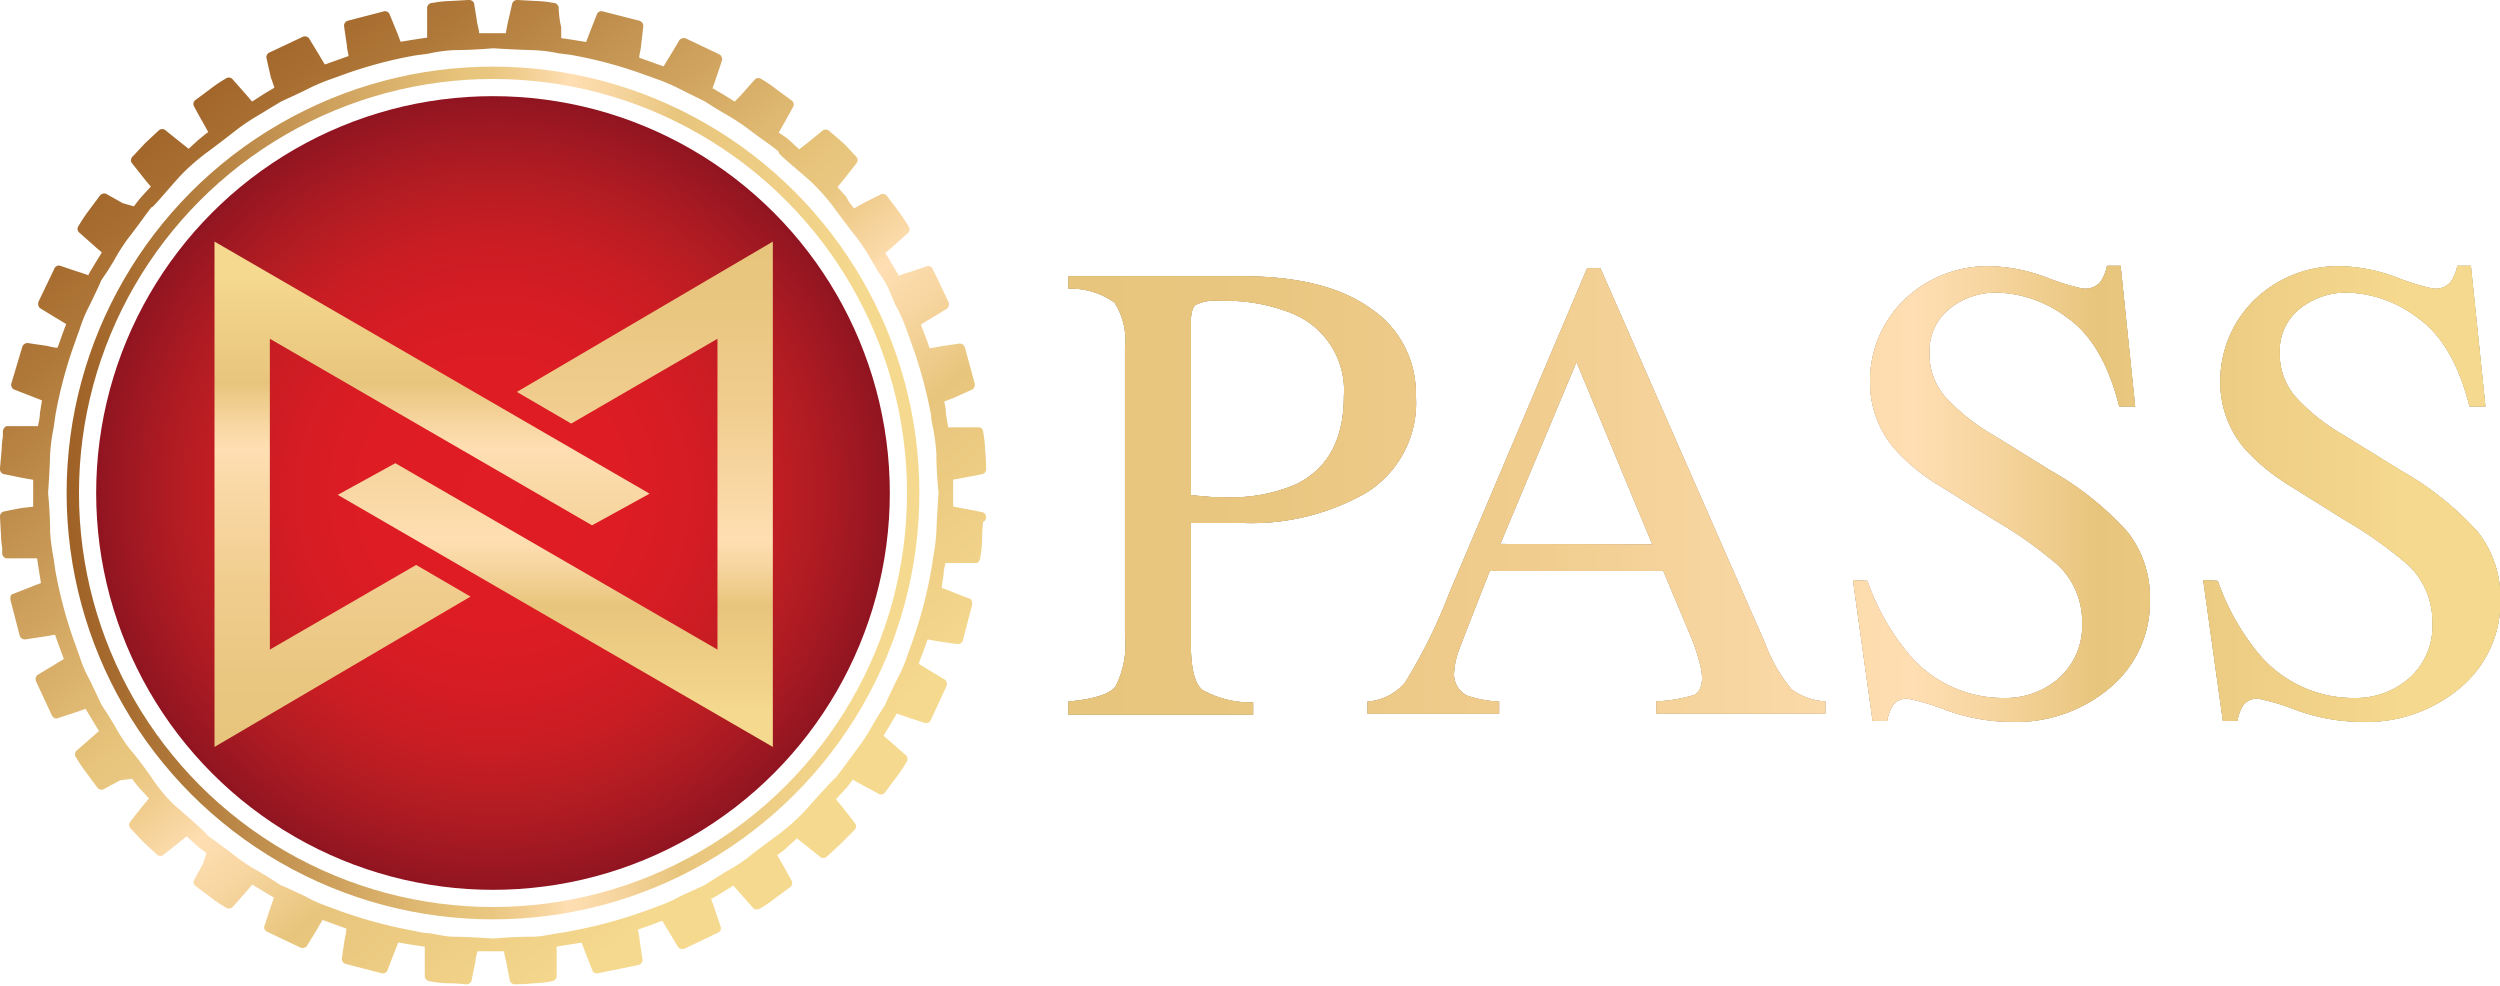
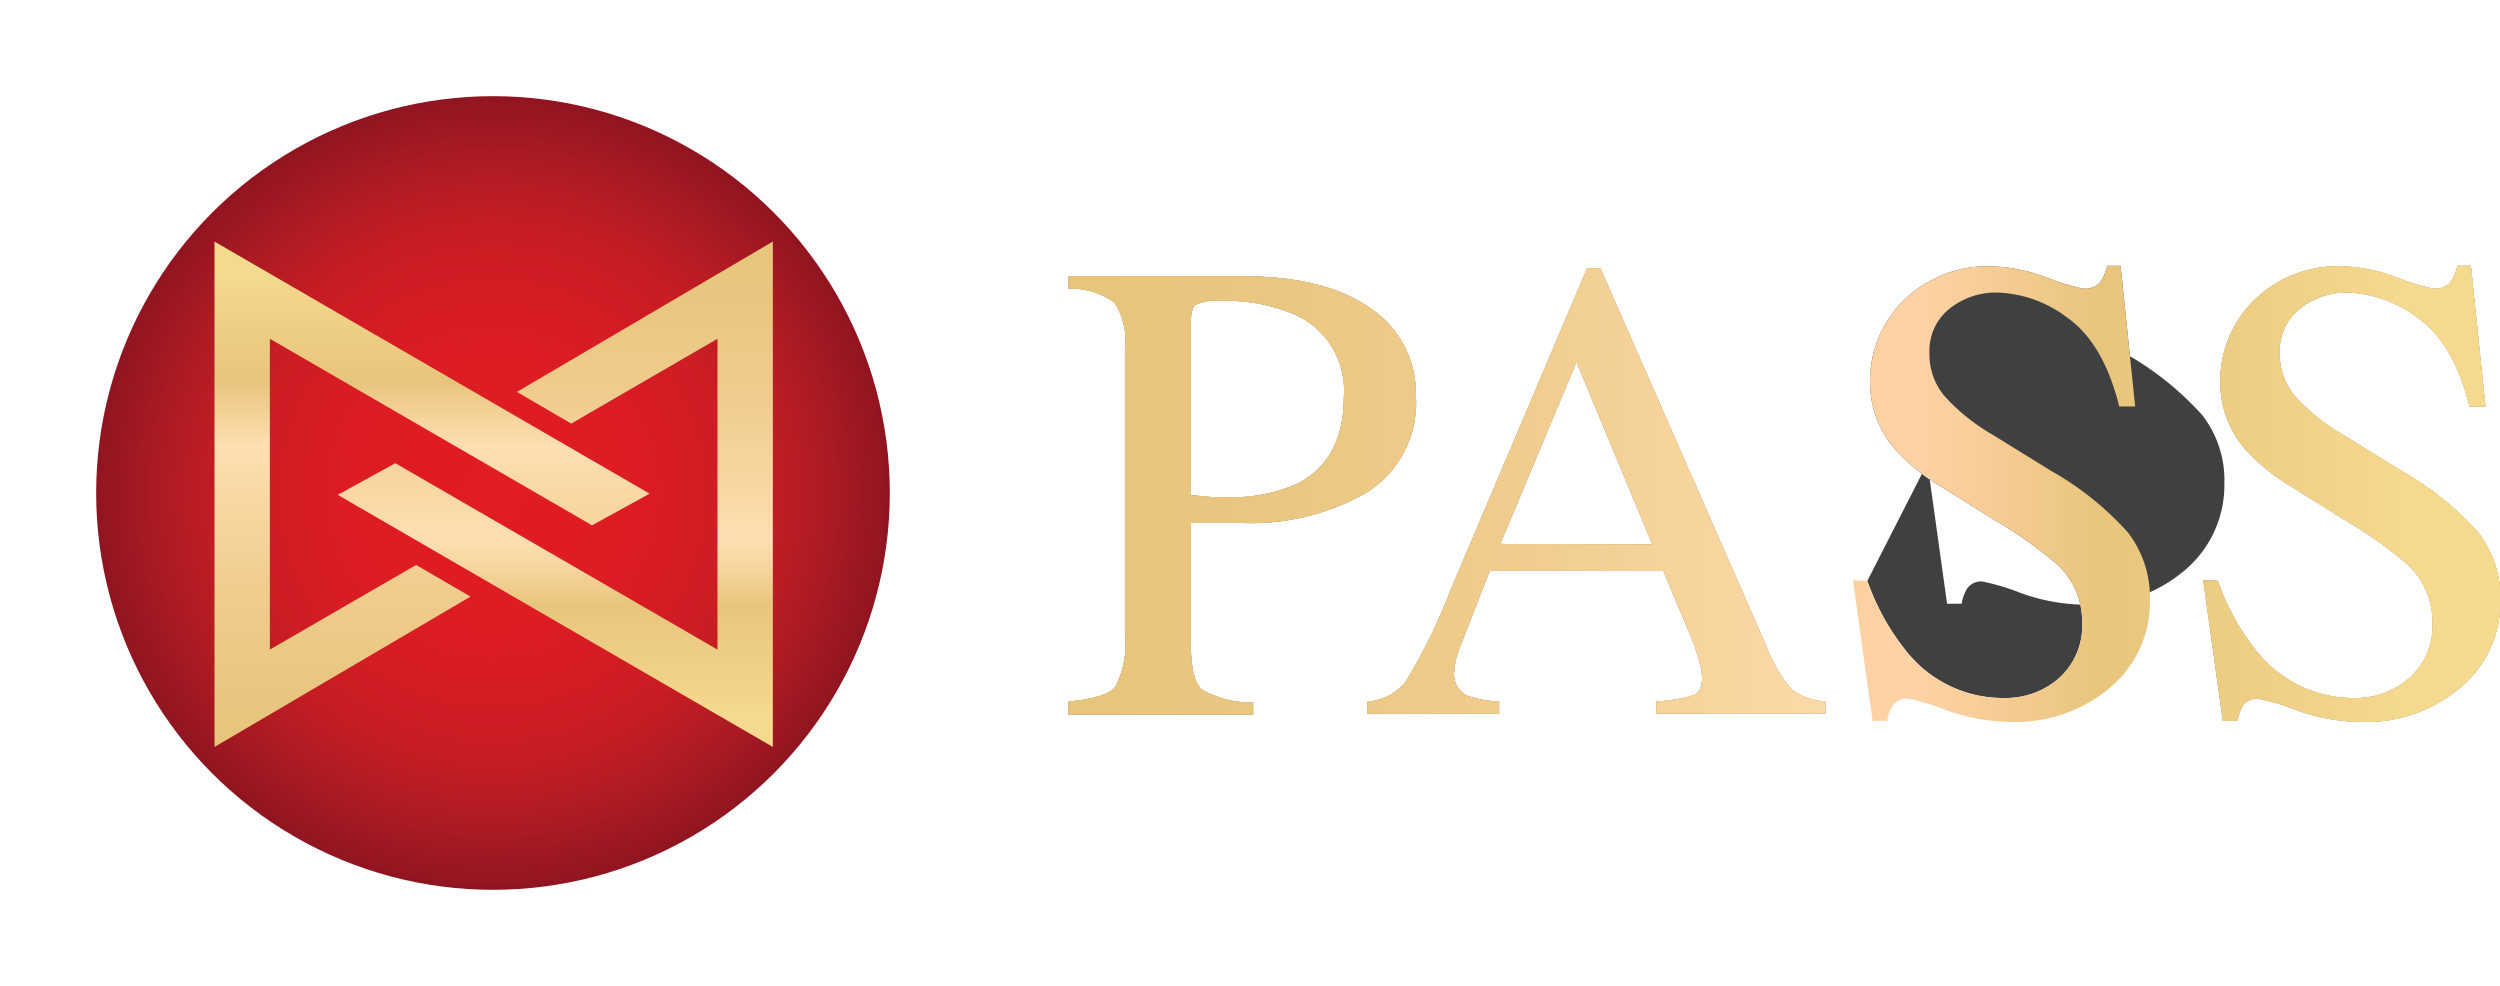
<svg xmlns="http://www.w3.org/2000/svg" xmlns:xlink="http://www.w3.org/1999/xlink" viewBox="0 0 147.67 58.25">
  <defs>
    <style>.cls-1{fill:#404041;}.cls-2{fill:url(#linear-gradient);}.cls-3{fill:url(#New_Gradient_Swatch_2);}.cls-4{fill:url(#New_Gradient_Swatch_1);}.cls-5{fill:none;stroke-miterlimit:10;stroke-width:0.73px;stroke:url(#New_Gradient_Swatch_1-2);}.cls-6{fill:url(#radial-gradient);}.cls-7{fill:url(#New_Gradient_Swatch_2-5);}.cls-8{fill:url(#New_Gradient_Swatch_2-6);}</style>
    <linearGradient id="linear-gradient" x1="63.11" y1="29.22" x2="147.66" y2="29.22" gradientUnits="userSpaceOnUse">
      <stop offset="0" stop-color="#e8c57c" />
      <stop offset="0.18" stop-color="#ebc681" />
      <stop offset="0.37" stop-color="#f2cb8e" />
      <stop offset="0.58" stop-color="#fed2a5" />
      <stop offset="0.59" stop-color="#ffd2a6" />
      <stop offset="0.65" stop-color="#f5cc94" />
      <stop offset="0.72" stop-color="#e8c57c" />
      <stop offset="0.88" stop-color="#f1d389" />
      <stop offset="0.93" stop-color="#f5d98e" />
    </linearGradient>
    <linearGradient id="New_Gradient_Swatch_2" x1="63.11" y1="29.22" x2="147.66" y2="29.22" gradientUnits="userSpaceOnUse">
      <stop offset="0" stop-color="#e8c57c" />
      <stop offset="0.15" stop-color="#eac781" />
      <stop offset="0.32" stop-color="#f0cd8e" />
      <stop offset="0.5" stop-color="#f9d8a5" />
      <stop offset="0.59" stop-color="#ffdeb3" />
      <stop offset="0.64" stop-color="#f7d6a1" />
      <stop offset="0.72" stop-color="#e8c57c" />
      <stop offset="0.88" stop-color="#f1d389" />
      <stop offset="0.93" stop-color="#f5d98e" />
    </linearGradient>
    <linearGradient id="New_Gradient_Swatch_1" x1="9.33" y1="5.52" x2="47.92" y2="51.53" gradientUnits="userSpaceOnUse">
      <stop offset="0" stop-color="#9f6126" />
      <stop offset="0.13" stop-color="#af7839" />
      <stop offset="0.38" stop-color="#dab16b" />
      <stop offset="0.47" stop-color="#e8c57c" />
      <stop offset="0.5" stop-color="#eac781" />
      <stop offset="0.53" stop-color="#f0cd8e" />
      <stop offset="0.57" stop-color="#f9d8a5" />
      <stop offset="0.59" stop-color="#ffdeb3" />
      <stop offset="0.64" stop-color="#f7d6a1" />
      <stop offset="0.72" stop-color="#e8c57c" />
      <stop offset="0.88" stop-color="#f1d389" />
      <stop offset="0.93" stop-color="#f5d98e" />
    </linearGradient>
    <linearGradient id="New_Gradient_Swatch_1-2" x1="3.94" y1="29.12" x2="54.3" y2="29.12" xlink:href="#New_Gradient_Swatch_1" />
    <radialGradient id="radial-gradient" cx="-4.12" cy="-1.1" r="23.66" gradientTransform="translate(33.21 30.21) scale(0.99 0.99)" gradientUnits="userSpaceOnUse">
      <stop offset="0" stop-color="#e01c24" />
      <stop offset="0.32" stop-color="#de1c24" />
      <stop offset="0.51" stop-color="#d51c24" />
      <stop offset="0.66" stop-color="#c71d23" />
      <stop offset="0.75" stop-color="#ba1d23" />
      <stop offset="0.86" stop-color="#aa1a22" />
      <stop offset="1" stop-color="#901521" />
    </radialGradient>
    <linearGradient id="New_Gradient_Swatch_2-5" x1="-551.48" y1="10851.2" x2="-521.63" y2="10851.2" gradientTransform="translate(10884 565.75) rotate(90)" xlink:href="#New_Gradient_Swatch_2" />
    <linearGradient id="New_Gradient_Swatch_2-6" x1="4506.13" y1="-3163.48" x2="4535.97" y2="-3163.48" gradientTransform="translate(3189 4550.24) rotate(-90)" xlink:href="#New_Gradient_Swatch_2" />
  </defs>
  <g id="Layer_2" data-name="Layer 2">
    <path class="cls-1" d="M63.11,41.44c1.49-.14,2.42-.43,2.78-.88a5.5,5.5,0,0,0,.56-3.09V20.56a4.1,4.1,0,0,0-.62-2.69,4.43,4.43,0,0,0-2.72-.82v-.73h10.3c3.3,0,5.83.65,7.59,1.93a6,6,0,0,1,2.63,5.07,6.25,6.25,0,0,1-2.92,5.78,13.67,13.67,0,0,1-7.3,1.79l-1.61,0-1.46,0v7.09c0,1.47.22,2.39.68,2.77a5.83,5.83,0,0,0,3,.74v.72H63.11ZM76.29,18.5a10.44,10.44,0,0,0-4.2-.73,2.68,2.68,0,0,0-1.47.24c-.19.16-.28.51-.28,1.06V29.25l1.37.12.63,0a9.66,9.66,0,0,0,4.23-.77c1.87-.92,2.81-2.66,2.81-5.2A4.9,4.9,0,0,0,76.29,18.5Z" />
    <path class="cls-1" d="M80.78,42.16v-.72A3.19,3.19,0,0,0,83,40.31,31.7,31.7,0,0,0,85.62,35l8.13-19.16h.78L104.26,38a9.42,9.42,0,0,0,1.56,2.72,3.72,3.72,0,0,0,2,.71v.72H97.84v-.72a9,9,0,0,0,2.21-.37c.33-.15.49-.5.49-1.07a4.52,4.52,0,0,0-.19-1,11.08,11.08,0,0,0-.53-1.52l-1.57-3.75H88q-1.51,3.83-1.82,4.67a4.57,4.57,0,0,0-.29,1.34,1.39,1.39,0,0,0,.8,1.37,6.58,6.58,0,0,0,1.86.34v.72Zm16.82-10L93.12,21.38l-4.5,10.75Z" />
-     <path class="cls-1" d="M110.3,34.31a14,14,0,0,0,2.33,4.19,7.28,7.28,0,0,0,5.77,2.73,4.77,4.77,0,0,0,3.23-1.18,4.17,4.17,0,0,0,1.36-3.3,4.63,4.63,0,0,0-1.37-3.32,24.92,24.92,0,0,0-3.77-2.69l-3.33-2.08a11.63,11.63,0,0,1-2.4-1.92,6,6,0,0,1-1.66-4.09,6.67,6.67,0,0,1,2-4.92,7.08,7.08,0,0,1,5.21-2,10,10,0,0,1,3.21.66,13.51,13.51,0,0,0,2.15.66,1.23,1.23,0,0,0,1-.35,2.5,2.5,0,0,0,.43-1h.8l.86,8.31h-.94q-.94-3.75-3.06-5.24a7.21,7.21,0,0,0-4.17-1.49,4.38,4.38,0,0,0-2.79.95,3.16,3.16,0,0,0-1.19,2.62,3.81,3.81,0,0,0,.91,2.57,11.77,11.77,0,0,0,2.84,2.27l3.43,2.12a17.86,17.86,0,0,1,4.54,3.64,6.27,6.27,0,0,1,1.3,4,6.58,6.58,0,0,1-2.31,5.13,8.61,8.61,0,0,1-5.92,2.06,11.49,11.49,0,0,1-3.79-.69,13.78,13.78,0,0,0-2.26-.68,1,1,0,0,0-.92.42,2.57,2.57,0,0,0-.32.89h-.86l-1.16-8.31Z" />
+     <path class="cls-1" d="M110.3,34.31a14,14,0,0,0,2.33,4.19,7.28,7.28,0,0,0,5.77,2.73,4.77,4.77,0,0,0,3.23-1.18,4.17,4.17,0,0,0,1.36-3.3,4.63,4.63,0,0,0-1.37-3.32,24.92,24.92,0,0,0-3.77-2.69l-3.33-2.08a11.63,11.63,0,0,1-2.4-1.92,6,6,0,0,1-1.66-4.09,6.67,6.67,0,0,1,2-4.92,7.08,7.08,0,0,1,5.21-2,10,10,0,0,1,3.21.66,13.51,13.51,0,0,0,2.15.66,1.23,1.23,0,0,0,1-.35,2.5,2.5,0,0,0,.43-1h.8l.86,8.31h-.94q-.94-3.75-3.06-5.24l3.43,2.12a17.86,17.86,0,0,1,4.54,3.64,6.27,6.27,0,0,1,1.3,4,6.58,6.58,0,0,1-2.31,5.13,8.61,8.61,0,0,1-5.92,2.06,11.49,11.49,0,0,1-3.79-.69,13.78,13.78,0,0,0-2.26-.68,1,1,0,0,0-.92.42,2.57,2.57,0,0,0-.32.89h-.86l-1.16-8.31Z" />
    <path class="cls-1" d="M131,34.31a14,14,0,0,0,2.32,4.19,7.28,7.28,0,0,0,5.77,2.73,4.77,4.77,0,0,0,3.23-1.18,4.13,4.13,0,0,0,1.36-3.3,4.63,4.63,0,0,0-1.37-3.32,24.39,24.39,0,0,0-3.77-2.69l-3.33-2.08a12.2,12.2,0,0,1-2.4-1.92,6,6,0,0,1-1.66-4.09,6.71,6.71,0,0,1,2-4.92,7.08,7.08,0,0,1,5.21-2,10,10,0,0,1,3.21.66,13.85,13.85,0,0,0,2.15.66,1.22,1.22,0,0,0,1-.35,2.5,2.5,0,0,0,.43-1h.8l.86,8.31h-.94q-.94-3.75-3.06-5.24a7.21,7.21,0,0,0-4.16-1.49,4.39,4.39,0,0,0-2.8.95,3.16,3.16,0,0,0-1.19,2.62,3.86,3.86,0,0,0,.91,2.57,11.77,11.77,0,0,0,2.84,2.27l3.43,2.12a17.86,17.86,0,0,1,4.54,3.64,6.28,6.28,0,0,1,1.31,4,6.59,6.59,0,0,1-2.32,5.13,8.61,8.61,0,0,1-5.92,2.06,11.49,11.49,0,0,1-3.79-.69,13.48,13.48,0,0,0-2.26-.68,1,1,0,0,0-.92.42,2.57,2.57,0,0,0-.32.89h-.86l-1.16-8.31Z" />
    <path class="cls-2" d="M63.11,41.44c1.49-.14,2.42-.43,2.78-.88a5.5,5.5,0,0,0,.56-3.09V20.56a4.1,4.1,0,0,0-.62-2.69,4.43,4.43,0,0,0-2.72-.82v-.73h10.3c3.3,0,5.83.65,7.59,1.93a6,6,0,0,1,2.63,5.07,6.25,6.25,0,0,1-2.92,5.78,13.67,13.67,0,0,1-7.3,1.79l-1.61,0-1.46,0v7.09c0,1.47.22,2.39.68,2.77a5.83,5.83,0,0,0,3,.74v.72H63.11ZM76.29,18.5a10.44,10.44,0,0,0-4.2-.73,2.68,2.68,0,0,0-1.47.24c-.19.16-.28.51-.28,1.06V29.25l1.37.12.63,0a9.66,9.66,0,0,0,4.23-.77c1.87-.92,2.81-2.66,2.81-5.2A4.9,4.9,0,0,0,76.29,18.5Z" />
    <path class="cls-2" d="M80.78,42.16v-.72A3.19,3.19,0,0,0,83,40.31,31.7,31.7,0,0,0,85.62,35l8.13-19.16h.78L104.26,38a9.42,9.42,0,0,0,1.56,2.72,3.72,3.72,0,0,0,2,.71v.72H97.84v-.72a9,9,0,0,0,2.21-.37c.33-.15.49-.5.49-1.07a4.52,4.52,0,0,0-.19-1,11.08,11.08,0,0,0-.53-1.52l-1.57-3.75H88q-1.51,3.83-1.82,4.67a4.57,4.57,0,0,0-.29,1.34,1.39,1.39,0,0,0,.8,1.37,6.58,6.58,0,0,0,1.86.34v.72Zm16.82-10L93.12,21.38l-4.5,10.75Z" />
    <path class="cls-2" d="M110.3,34.31a14,14,0,0,0,2.33,4.19,7.28,7.28,0,0,0,5.77,2.73,4.77,4.77,0,0,0,3.23-1.18,4.17,4.17,0,0,0,1.36-3.3,4.63,4.63,0,0,0-1.37-3.32,24.92,24.92,0,0,0-3.77-2.69l-3.33-2.08a11.63,11.63,0,0,1-2.4-1.92,6,6,0,0,1-1.66-4.09,6.67,6.67,0,0,1,2-4.92,7.08,7.08,0,0,1,5.21-2,10,10,0,0,1,3.21.66,13.51,13.51,0,0,0,2.15.66,1.23,1.23,0,0,0,1-.35,2.5,2.5,0,0,0,.43-1h.8l.86,8.31h-.94q-.94-3.75-3.06-5.24a7.21,7.21,0,0,0-4.17-1.49,4.38,4.38,0,0,0-2.79.95,3.16,3.16,0,0,0-1.19,2.62,3.81,3.81,0,0,0,.91,2.57,11.77,11.77,0,0,0,2.84,2.27l3.43,2.12a17.86,17.86,0,0,1,4.54,3.64,6.27,6.27,0,0,1,1.3,4,6.58,6.58,0,0,1-2.31,5.13,8.61,8.61,0,0,1-5.92,2.06,11.49,11.49,0,0,1-3.79-.69,13.78,13.78,0,0,0-2.26-.68,1,1,0,0,0-.92.42,2.57,2.57,0,0,0-.32.89h-.86l-1.16-8.31Z" />
    <path class="cls-2" d="M131,34.31a14,14,0,0,0,2.32,4.19,7.28,7.28,0,0,0,5.77,2.73,4.77,4.77,0,0,0,3.23-1.18,4.13,4.13,0,0,0,1.36-3.3,4.63,4.63,0,0,0-1.37-3.32,24.39,24.39,0,0,0-3.77-2.69l-3.33-2.08a12.2,12.2,0,0,1-2.4-1.92,6,6,0,0,1-1.66-4.09,6.71,6.71,0,0,1,2-4.92,7.08,7.08,0,0,1,5.21-2,10,10,0,0,1,3.21.66,13.85,13.85,0,0,0,2.15.66,1.22,1.22,0,0,0,1-.35,2.5,2.5,0,0,0,.43-1h.8l.86,8.31h-.94q-.94-3.75-3.06-5.24a7.21,7.21,0,0,0-4.16-1.49,4.39,4.39,0,0,0-2.8.95,3.16,3.16,0,0,0-1.19,2.62,3.86,3.86,0,0,0,.91,2.57,11.77,11.77,0,0,0,2.84,2.27l3.43,2.12a17.86,17.86,0,0,1,4.54,3.64,6.28,6.28,0,0,1,1.31,4,6.59,6.59,0,0,1-2.32,5.13,8.61,8.61,0,0,1-5.92,2.06,11.49,11.49,0,0,1-3.79-.69,13.48,13.48,0,0,0-2.26-.68,1,1,0,0,0-.92.42,2.57,2.57,0,0,0-.32.89h-.86l-1.16-8.31Z" />
    <path class="cls-3" d="M63.11,41.44c1.49-.14,2.42-.43,2.78-.88a5.5,5.5,0,0,0,.56-3.09V20.56a4.1,4.1,0,0,0-.62-2.69,4.43,4.43,0,0,0-2.72-.82v-.73h10.3c3.3,0,5.83.65,7.59,1.93a6,6,0,0,1,2.63,5.07,6.25,6.25,0,0,1-2.92,5.78,13.67,13.67,0,0,1-7.3,1.79l-1.61,0-1.46,0v7.09c0,1.47.22,2.39.68,2.77a5.83,5.83,0,0,0,3,.74v.72H63.11ZM76.29,18.5a10.44,10.44,0,0,0-4.2-.73,2.68,2.68,0,0,0-1.47.24c-.19.16-.28.51-.28,1.06V29.25l1.37.12.63,0a9.66,9.66,0,0,0,4.23-.77c1.87-.92,2.81-2.66,2.81-5.2A4.9,4.9,0,0,0,76.29,18.5Z" />
    <path class="cls-3" d="M80.78,42.16v-.72A3.19,3.19,0,0,0,83,40.31,31.7,31.7,0,0,0,85.62,35l8.13-19.16h.78L104.26,38a9.42,9.42,0,0,0,1.56,2.72,3.72,3.72,0,0,0,2,.71v.72H97.84v-.72a9,9,0,0,0,2.21-.37c.33-.15.49-.5.49-1.07a4.52,4.52,0,0,0-.19-1,11.08,11.08,0,0,0-.53-1.52l-1.57-3.75H88q-1.51,3.83-1.82,4.67a4.57,4.57,0,0,0-.29,1.34,1.39,1.39,0,0,0,.8,1.37,6.58,6.58,0,0,0,1.86.34v.72Zm16.82-10L93.12,21.38l-4.5,10.75Z" />
-     <path class="cls-3" d="M110.3,34.31a14,14,0,0,0,2.33,4.19,7.28,7.28,0,0,0,5.77,2.73,4.77,4.77,0,0,0,3.23-1.18,4.17,4.17,0,0,0,1.36-3.3,4.63,4.63,0,0,0-1.37-3.32,24.92,24.92,0,0,0-3.77-2.69l-3.33-2.08a11.63,11.63,0,0,1-2.4-1.92,6,6,0,0,1-1.66-4.09,6.67,6.67,0,0,1,2-4.92,7.08,7.08,0,0,1,5.21-2,10,10,0,0,1,3.21.66,13.51,13.51,0,0,0,2.15.66,1.23,1.23,0,0,0,1-.35,2.5,2.5,0,0,0,.43-1h.8l.86,8.31h-.94q-.94-3.75-3.06-5.24a7.21,7.21,0,0,0-4.17-1.49,4.38,4.38,0,0,0-2.79.95,3.16,3.16,0,0,0-1.19,2.62,3.81,3.81,0,0,0,.91,2.57,11.77,11.77,0,0,0,2.84,2.27l3.43,2.12a17.86,17.86,0,0,1,4.54,3.64,6.27,6.27,0,0,1,1.3,4,6.58,6.58,0,0,1-2.31,5.13,8.61,8.61,0,0,1-5.92,2.06,11.49,11.49,0,0,1-3.79-.69,13.78,13.78,0,0,0-2.26-.68,1,1,0,0,0-.92.42,2.57,2.57,0,0,0-.32.89h-.86l-1.16-8.31Z" />
    <path class="cls-3" d="M131,34.31a14,14,0,0,0,2.32,4.19,7.28,7.28,0,0,0,5.77,2.73,4.77,4.77,0,0,0,3.23-1.18,4.13,4.13,0,0,0,1.36-3.3,4.63,4.63,0,0,0-1.37-3.32,24.39,24.39,0,0,0-3.77-2.69l-3.33-2.08a12.2,12.2,0,0,1-2.4-1.92,6,6,0,0,1-1.66-4.09,6.71,6.71,0,0,1,2-4.92,7.08,7.08,0,0,1,5.21-2,10,10,0,0,1,3.21.66,13.85,13.85,0,0,0,2.15.66,1.22,1.22,0,0,0,1-.35,2.5,2.5,0,0,0,.43-1h.8l.86,8.31h-.94q-.94-3.75-3.06-5.24a7.21,7.21,0,0,0-4.16-1.49,4.39,4.39,0,0,0-2.8.95,3.16,3.16,0,0,0-1.19,2.62,3.86,3.86,0,0,0,.91,2.57,11.77,11.77,0,0,0,2.84,2.27l3.43,2.12a17.86,17.86,0,0,1,4.54,3.64,6.28,6.28,0,0,1,1.31,4,6.59,6.59,0,0,1-2.32,5.13,8.61,8.61,0,0,1-5.92,2.06,11.49,11.49,0,0,1-3.79-.69,13.48,13.48,0,0,0-2.26-.68,1,1,0,0,0-.92.42,2.57,2.57,0,0,0-.32.89h-.86l-1.16-8.31Z" />
-     <path class="cls-4" d="M58.05,30.26s-.56-.12-1.13-.22l-.62-.12c0-.48,0-.8,0-.8s0-.31,0-.79l.62-.11L58.05,28a.31.31,0,0,0,.2-.33s0-.54-.06-1.07a7.15,7.15,0,0,0-.06-.74l-.05-.32c0-.17-.13-.3-.26-.3l-1.15,0H56a.07.07,0,0,1,0-.05c-.08-.43-.12-.73-.12-.73s0-.3-.11-.74c0,0,0,0,0,0l.59-.23L57.44,23a.32.32,0,0,0,.13-.36L57,20.54a.33.33,0,0,0-.31-.25l-1.15.17c-.22.05-.45.08-.63.11,0,0,0,0,0,0-.14-.42-.25-.7-.25-.7s-.11-.28-.26-.7c0,0,0,0,0,0s.35-.22.54-.33l1-.61a.37.37,0,0,0,.09-.39l-.93-1.94a.3.3,0,0,0-.33-.18l-1.1.37c-.21.06-.42.14-.6.2a.17.17,0,0,0,0-.05l-.38-.64-.38-.63a.11.11,0,0,1,0-.05c.15-.11.31-.25.49-.41l.86-.77a.31.31,0,0,0,0-.38s-.28-.47-.6-.9l-.65-.86a.32.32,0,0,0-.36-.13L51,12l-.56.31,0,0-.32-.43L50,11.64l-.53-.59.4-.49.72-.91a.31.31,0,0,0,0-.38l-.73-.78L49,7.75a.33.33,0,0,0-.38-.06l-.9.73-.51.4-.58-.53-.15-.13L46,7.83l0,0c.1-.17.2-.36.32-.56l.55-1a.3.3,0,0,0-.13-.35l-.87-.64a7.84,7.84,0,0,0-.88-.6.31.31,0,0,0-.39,0l-.77.87L43.4,6l0,0-.63-.39-.64-.38-.05,0c.07-.18.14-.39.21-.6.19-.55.37-1.1.37-1.1s0-.25-.19-.33l-1.94-.92a.34.34,0,0,0-.39.08l-.6,1c-.12.19-.24.38-.33.55l-.05,0-.69-.25-.71-.25,0,0c0-.19.07-.41.1-.63L38,1.52a.33.33,0,0,0-.25-.3L35.63.68a.3.3,0,0,0-.36.13l-.42,1.07c-.08.22-.16.42-.23.6h0l-.74-.12-.73-.11h0c0-.19,0-.41,0-.64C33,1,33,.43,33,.43a.33.33,0,0,0-.29-.26A2.72,2.72,0,0,1,32.4.12a7.15,7.15,0,0,0-.74-.06L30.59,0a.32.32,0,0,0-.33.19L30,1.32c-.05.23-.09.45-.12.64l-.79,0-.79,0c0-.19-.08-.41-.12-.64C28.1.76,28,.19,28,.19A.32.32,0,0,0,27.66,0L26.59.06a7.15,7.15,0,0,0-.74.06,2.74,2.74,0,0,1-.32.05.33.33,0,0,0-.3.26s0,.58,0,1.16v.64h-.06l-.73.11-.73.12h-.05c-.07-.18-.14-.38-.23-.6L23,.81a.3.3,0,0,0-.36-.13l-2.08.54a.31.31,0,0,0-.24.3s.08.58.17,1.16c0,.22.08.44.1.63l0,0-.7.25-.7.25,0,0c-.11-.17-.22-.36-.33-.55l-.61-1a.32.32,0,0,0-.38-.08l-1.95.92a.3.3,0,0,0-.18.33L16,4.58c.08.21.15.42.21.6l0,0-.64.38L14.89,6l0,0-.41-.48-.77-.87a.31.31,0,0,0-.39,0,8.53,8.53,0,0,0-.89.6l-.86.64a.29.29,0,0,0-.13.35s.27.52.55,1l.31.56,0,0c-.18.13-.32.25-.42.33l-.16.13-.58.53-.5-.4-.91-.73a.31.31,0,0,0-.37.06l-.79.74-.73.78a.3.3,0,0,0-.06.38l.72.91c.14.18.29.35.41.49l-.54.59-.13.15c-.08.1-.2.25-.33.43l0,0L7.25,12l-1-.56a.33.33,0,0,0-.36.13l-.64.86a9.3,9.3,0,0,0-.6.9.3.3,0,0,0,0,.38l.87.77c.17.16.34.3.48.41,0,0,0,0,0,.05l-.39.63-.38.64a.08.08,0,0,1,0,.05c-.18-.06-.39-.14-.6-.2l-1.1-.37a.29.29,0,0,0-.32.18l-.93,1.94a.35.35,0,0,0,.08.39l1,.61.55.33,0,0c-.16.42-.26.7-.26.7l-.25.7s0,0,0,0c-.19,0-.41-.06-.63-.11l-1.15-.17a.34.34,0,0,0-.31.25L.68,22.62A.32.32,0,0,0,.81,23l1.08.42.59.23s0,0,0,0l-.12.74s0,.3-.11.73a.07.07,0,0,1,0,.05H1.59l-1.16,0c-.12,0-.23.13-.26.3,0,0,0,.12,0,.32a5,5,0,0,0-.07.74L0,27.66A.31.31,0,0,0,.2,28l1.13.23.63.11c0,.48,0,.79,0,.79s0,.32,0,.8L1.33,30c-.57.1-1.13.22-1.13.22a.31.31,0,0,0-.2.33l.06,1.07a4.76,4.76,0,0,0,.07.73c0,.2,0,.34,0,.34,0,.15.14.29.26.29l1.16,0h.64a.07.07,0,0,1,0,0c.07.44.11.73.11.73l.12.73a.43.43,0,0,0,0,0c-.17.07-.39.14-.59.23l-1.08.42c-.11,0-.16.2-.13.36l.54,2.08a.32.32,0,0,0,.31.24l1.15-.17.63-.11s0,0,0,0l.25.7.26.7s0,0,0,.05c-.17.09-.36.21-.55.33l-1,.6a.34.34,0,0,0-.08.38l.93,2c.07.14.22.23.32.18l1.1-.36.6-.21,0,.05.38.63s.15.26.39.64c0,0,0,0,0,0l-.48.42-.87.76a.31.31,0,0,0,0,.39,8.53,8.53,0,0,0,.6.89l.64.87a.31.31,0,0,0,.36.12l1-.54L7.8,46l0,0c.13.18.25.33.33.43l.13.15.54.58-.41.49-.72.92a.3.3,0,0,0,.06.38l.73.78.79.73a.3.3,0,0,0,.37.06l.91-.72.5-.4.58.53.16.14.42.32,0,0L12,51l-.55,1a.3.3,0,0,0,.13.36l.86.64a7,7,0,0,0,.89.6.33.33,0,0,0,.39,0l.77-.87.41-.48,0,0,.64.39.64.38,0,0c-.06.18-.13.39-.21.6l-.36,1.1a.28.28,0,0,0,.18.32l1.95.93a.34.34,0,0,0,.38-.08l.61-1c.11-.19.22-.39.33-.55l0,0,.7.26.7.25,0,0c0,.2-.06.41-.1.64-.09.57-.17,1.15-.17,1.15a.31.31,0,0,0,.24.3l2.08.54a.3.3,0,0,0,.36-.13l.42-1.08c.09-.2.16-.42.23-.59h.05l.73.12.73.11h.06v.64c0,.57,0,1.16,0,1.16a.34.34,0,0,0,.3.25l.32.06a7.15,7.15,0,0,0,.74.06c.53,0,1.07.06,1.07.06a.31.31,0,0,0,.33-.2s.11-.57.23-1.13c0-.22.08-.44.12-.62l.79,0,.79,0c0,.18.07.4.12.62l.22,1.13a.32.32,0,0,0,.33.2s.54,0,1.07-.06a7.15,7.15,0,0,0,.74-.06l.33-.06a.33.33,0,0,0,.29-.25s0-.59,0-1.16c0-.22,0-.45,0-.64h0l.73-.11.74-.12h0l.23.59.42,1.08a.3.3,0,0,0,.36.13L37.71,57a.33.33,0,0,0,.25-.3l-.18-1.15c0-.23-.07-.44-.1-.64l0,0,.71-.25.69-.26.05,0c.09.16.21.36.33.55.3.51.6,1,.6,1a.35.35,0,0,0,.39.08l1.94-.93a.29.29,0,0,0,.19-.32s-.18-.55-.37-1.1c-.07-.21-.14-.42-.21-.6l.05,0,.64-.38.63-.39,0,0,.42.48.77.87a.33.33,0,0,0,.39,0,6.53,6.53,0,0,0,.88-.6l.87-.64a.31.31,0,0,0,.13-.36s-.28-.5-.55-1c-.12-.19-.22-.39-.32-.55l0,0,.43-.32.15-.14.58-.53.51.4.9.72a.31.31,0,0,0,.38-.06l.79-.73L50.5,49a.31.31,0,0,0,0-.38l-.72-.92-.4-.49.53-.58.14-.15.32-.43s0,0,0,0l.56.32c.51.26,1,.54,1,.54a.3.3,0,0,0,.36-.12s.32-.44.65-.87.6-.89.6-.89a.33.33,0,0,0,0-.39l-.86-.76-.49-.42,0,0,.38-.64.38-.63,0-.05.6.21,1.1.36c.11,0,.25,0,.33-.18l.93-2a.36.36,0,0,0-.09-.38l-1-.6-.54-.33s0,0,0-.05c.15-.42.26-.7.26-.7s.11-.28.25-.7c0,0,0,0,0,0l.63.11,1.15.17a.31.31,0,0,0,.31-.24l.54-2.08c0-.16,0-.32-.13-.36l-1.08-.42c-.2-.09-.42-.16-.59-.23,0,0,0,0,0,0,.06-.43.11-.73.11-.73s0-.29.12-.73a.07.07,0,0,1,0,0h.64l1.15,0c.13,0,.23-.14.26-.29l.05-.34a6.71,6.71,0,0,0,.06-.73c0-.54.06-1.07.06-1.07A.31.31,0,0,0,58.05,30.26ZM49.28,46s-.79.82-1.55,1.69S46,49.28,46,49.28s-.94.67-1.83,1.38a9.58,9.58,0,0,1-1.33.85l-.61.38-.61.39-1.42.65a8.28,8.28,0,0,1-1.45.64l-.67.25A27.81,27.81,0,0,1,33.7,55s-.28.06-.71.12-1,.21-1.55.21c-1.16,0-2.31.11-2.31.11s-1.16-.09-2.31-.11c-.58,0-1.14-.18-1.56-.21s-.71-.12-.71-.12a27.53,27.53,0,0,1-4.41-1.17l-.67-.25A8.55,8.55,0,0,1,18,52.93c-.51-.23-1-.48-1.43-.65l-.6-.39-.62-.38a10.2,10.2,0,0,1-1.33-.85c-.9-.71-1.85-1.35-1.82-1.38s-.84-.81-1.71-1.56S9,46,9,46s-.68-1-1.39-1.83a10.61,10.61,0,0,1-.85-1.33l-.38-.62L6,41.64c-.18-.39-.43-.9-.67-1.42a7.59,7.59,0,0,1-.63-1.45c-.15-.4-.24-.67-.24-.67a25.77,25.77,0,0,1-1.19-4.4l-.1-.7a12.42,12.42,0,0,1-.21-1.58c0-1.15-.12-2.3-.12-2.3s.09-1.16.12-2.31a11.6,11.6,0,0,1,.21-1.56l.1-.71a26.13,26.13,0,0,1,1.19-4.41s.09-.27.24-.67A8.37,8.37,0,0,1,5.31,18c.24-.51.49-1,.67-1.44L6.36,16l.38-.62a11.39,11.39,0,0,1,.85-1.33c.71-.9,1.35-1.86,1.39-1.82s.78-.85,1.54-1.7S12.23,9,12.23,9s.92-.68,1.82-1.39a13.42,13.42,0,0,1,1.33-.87L16,6.36,16.6,6c.4-.19.92-.42,1.43-.67a11.75,11.75,0,0,1,1.44-.63l.67-.24a25.63,25.63,0,0,1,4.41-1.19l.71-.09a9,9,0,0,1,1.56-.22c1.15,0,2.31-.11,2.31-.11s1.15.08,2.31.11A9,9,0,0,1,33,3.15l.71.09a25.88,25.88,0,0,1,4.41,1.19l.67.24a11.2,11.2,0,0,1,1.45.63L41.65,6l.61.39.61.36a12.35,12.35,0,0,1,1.33.87C45.09,8.3,46.05,8.92,46,9s.82.78,1.7,1.55,1.55,1.7,1.55,1.7.67.92,1.38,1.82a11.61,11.61,0,0,1,.86,1.33l.37.62s.16.23.39.59.42.93.66,1.44a9.38,9.38,0,0,1,.64,1.43l.24.67A27.08,27.08,0,0,1,55,24.54s0,.29.11.71a11.74,11.74,0,0,1,.2,1.56c0,1.15.13,2.31.13,2.31s-.09,1.15-.13,2.3a12.55,12.55,0,0,1-.2,1.58c-.06.43-.11.7-.11.7a26.7,26.7,0,0,1-1.18,4.4l-.24.67a8.38,8.38,0,0,1-.64,1.45c-.24.52-.49,1-.66,1.42l-.39.61-.37.62a10.8,10.8,0,0,1-.86,1.33C50,45.08,49.32,46.05,49.28,46Z" />
-     <circle class="cls-5" cx="29.12" cy="29.12" r="24.82" />
    <circle class="cls-6" cx="29.12" cy="29.12" r="23.44" />
    <polygon class="cls-7" points="45.65 14.27 45.65 44.12 19.95 29.23 23.35 27.36 42.38 38.37 42.38 20.01 33.74 25.02 30.53 23.15 45.65 14.27" />
    <polygon class="cls-8" points="12.67 44.12 12.67 14.27 38.37 29.16 34.97 31.03 15.94 20.01 15.94 38.37 24.58 33.37 27.79 35.24 12.67 44.12" />
  </g>
</svg>